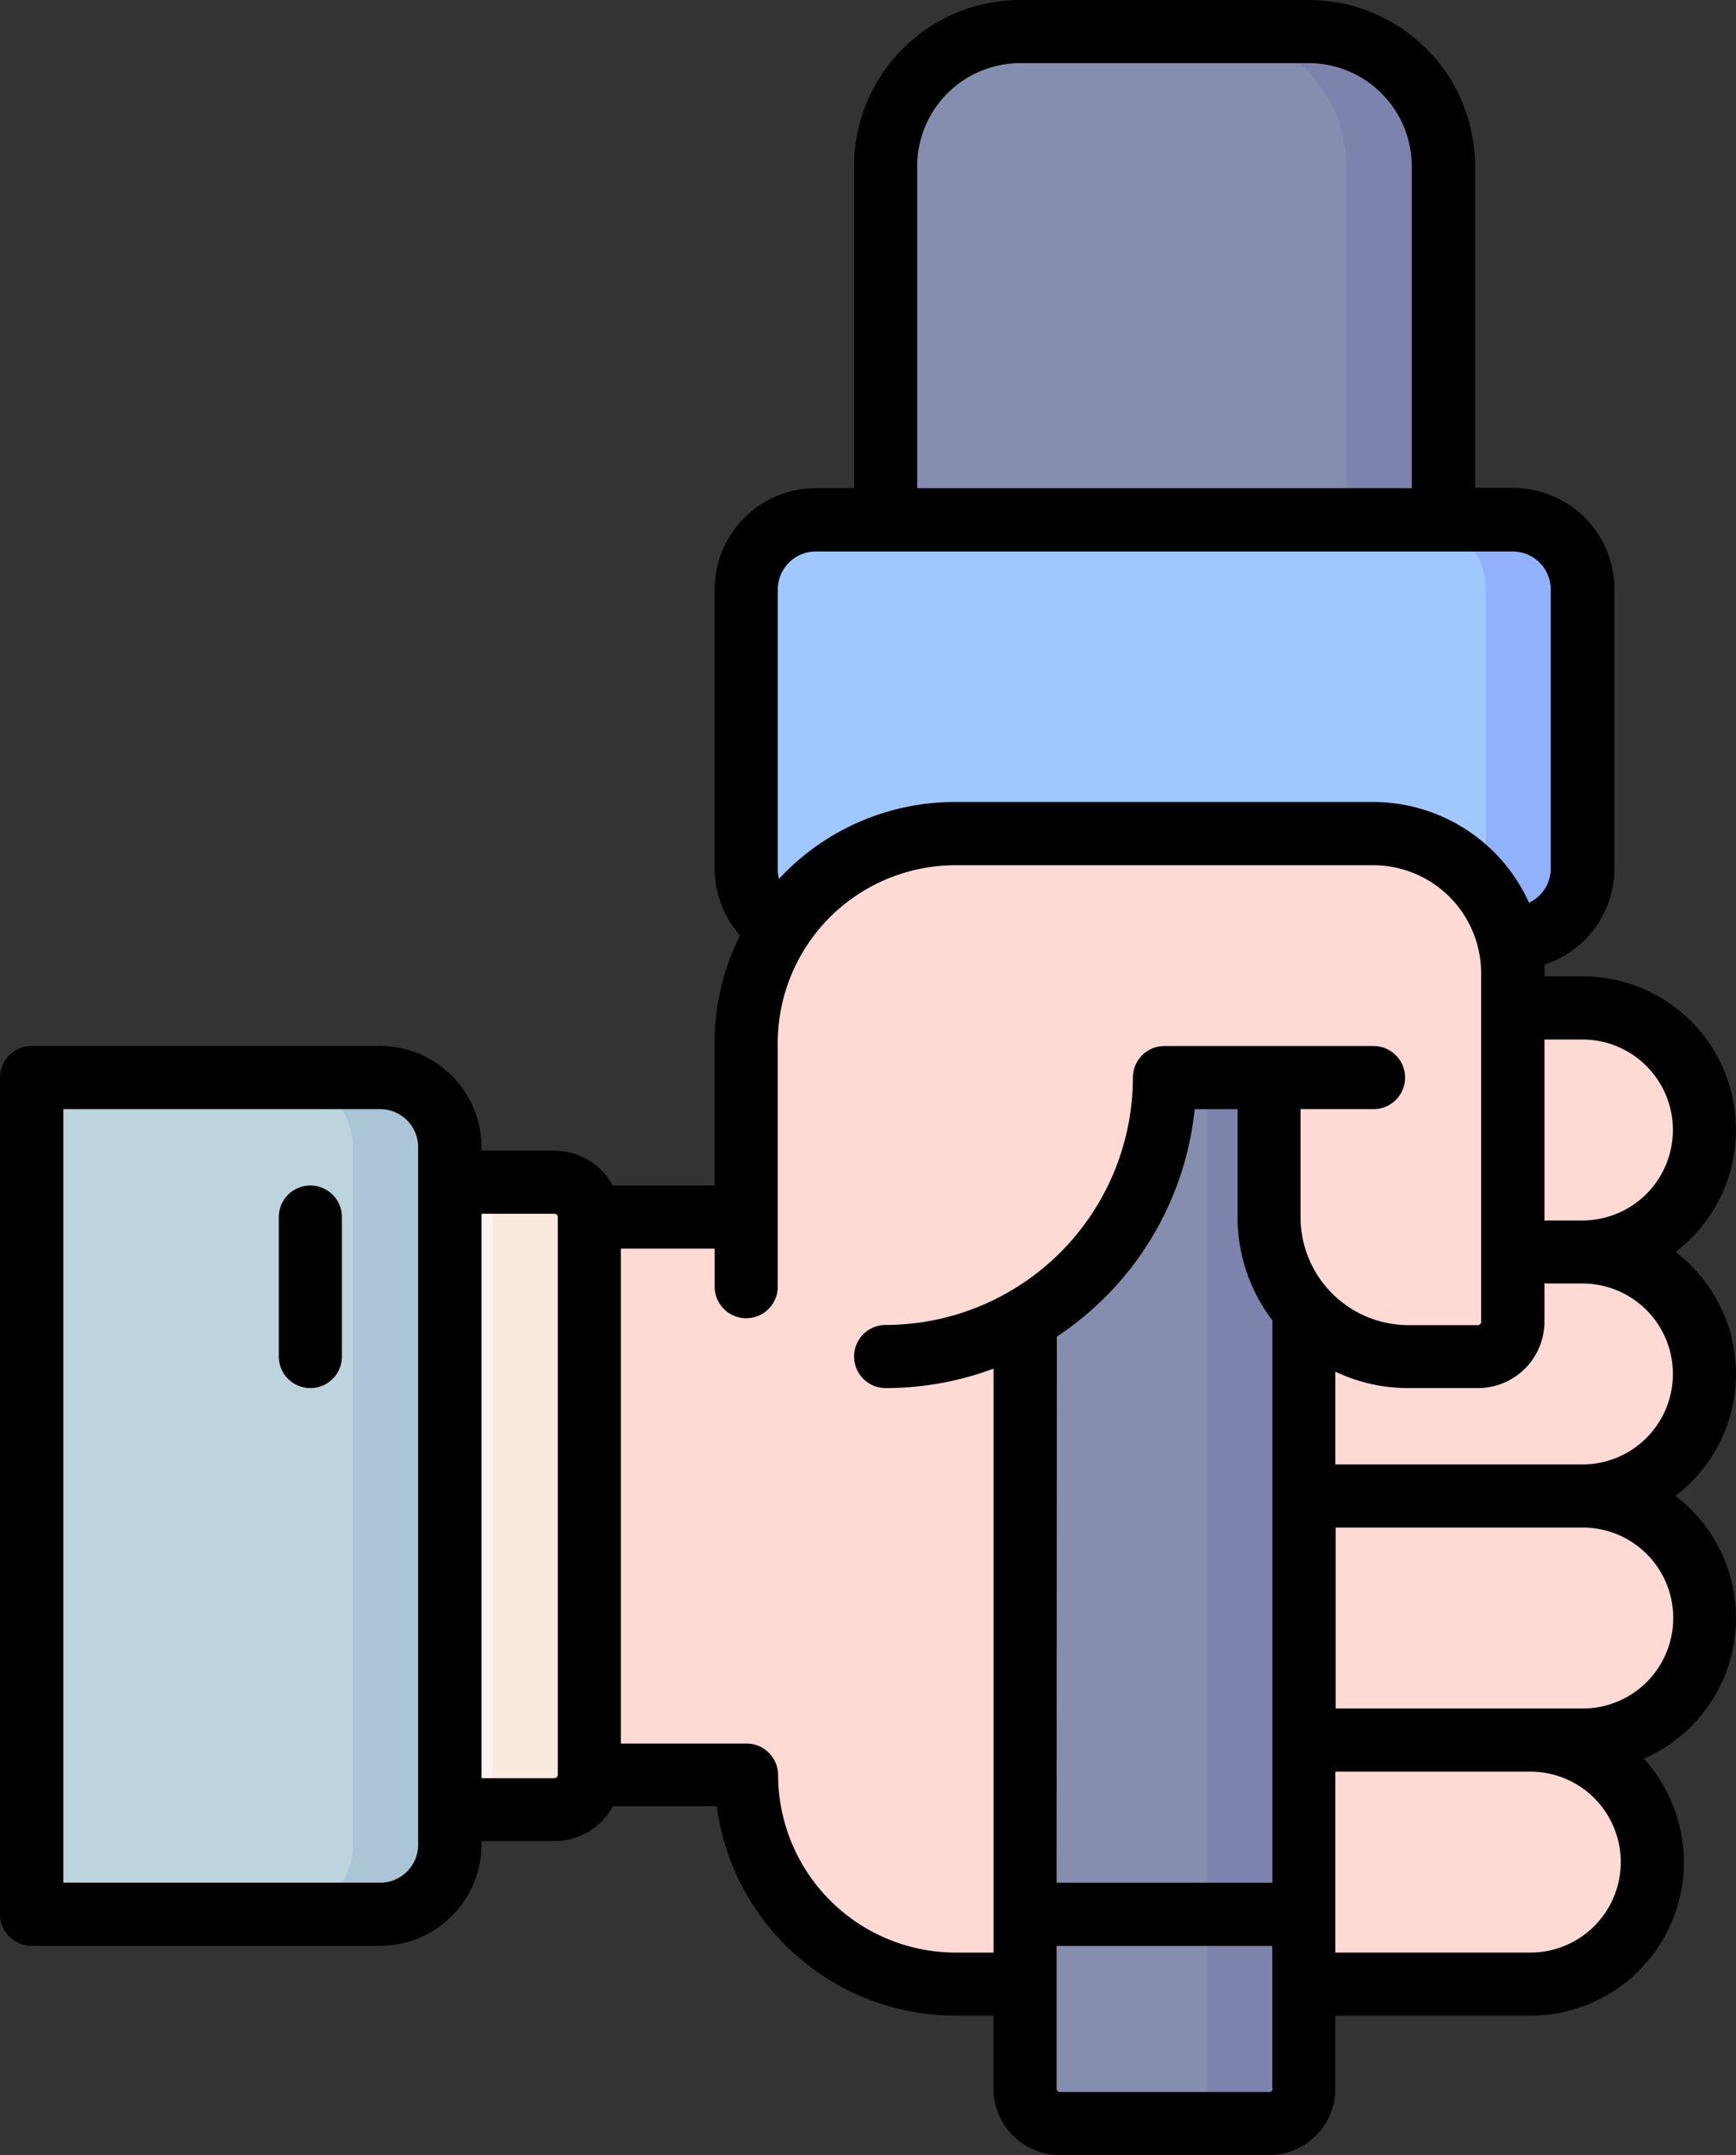
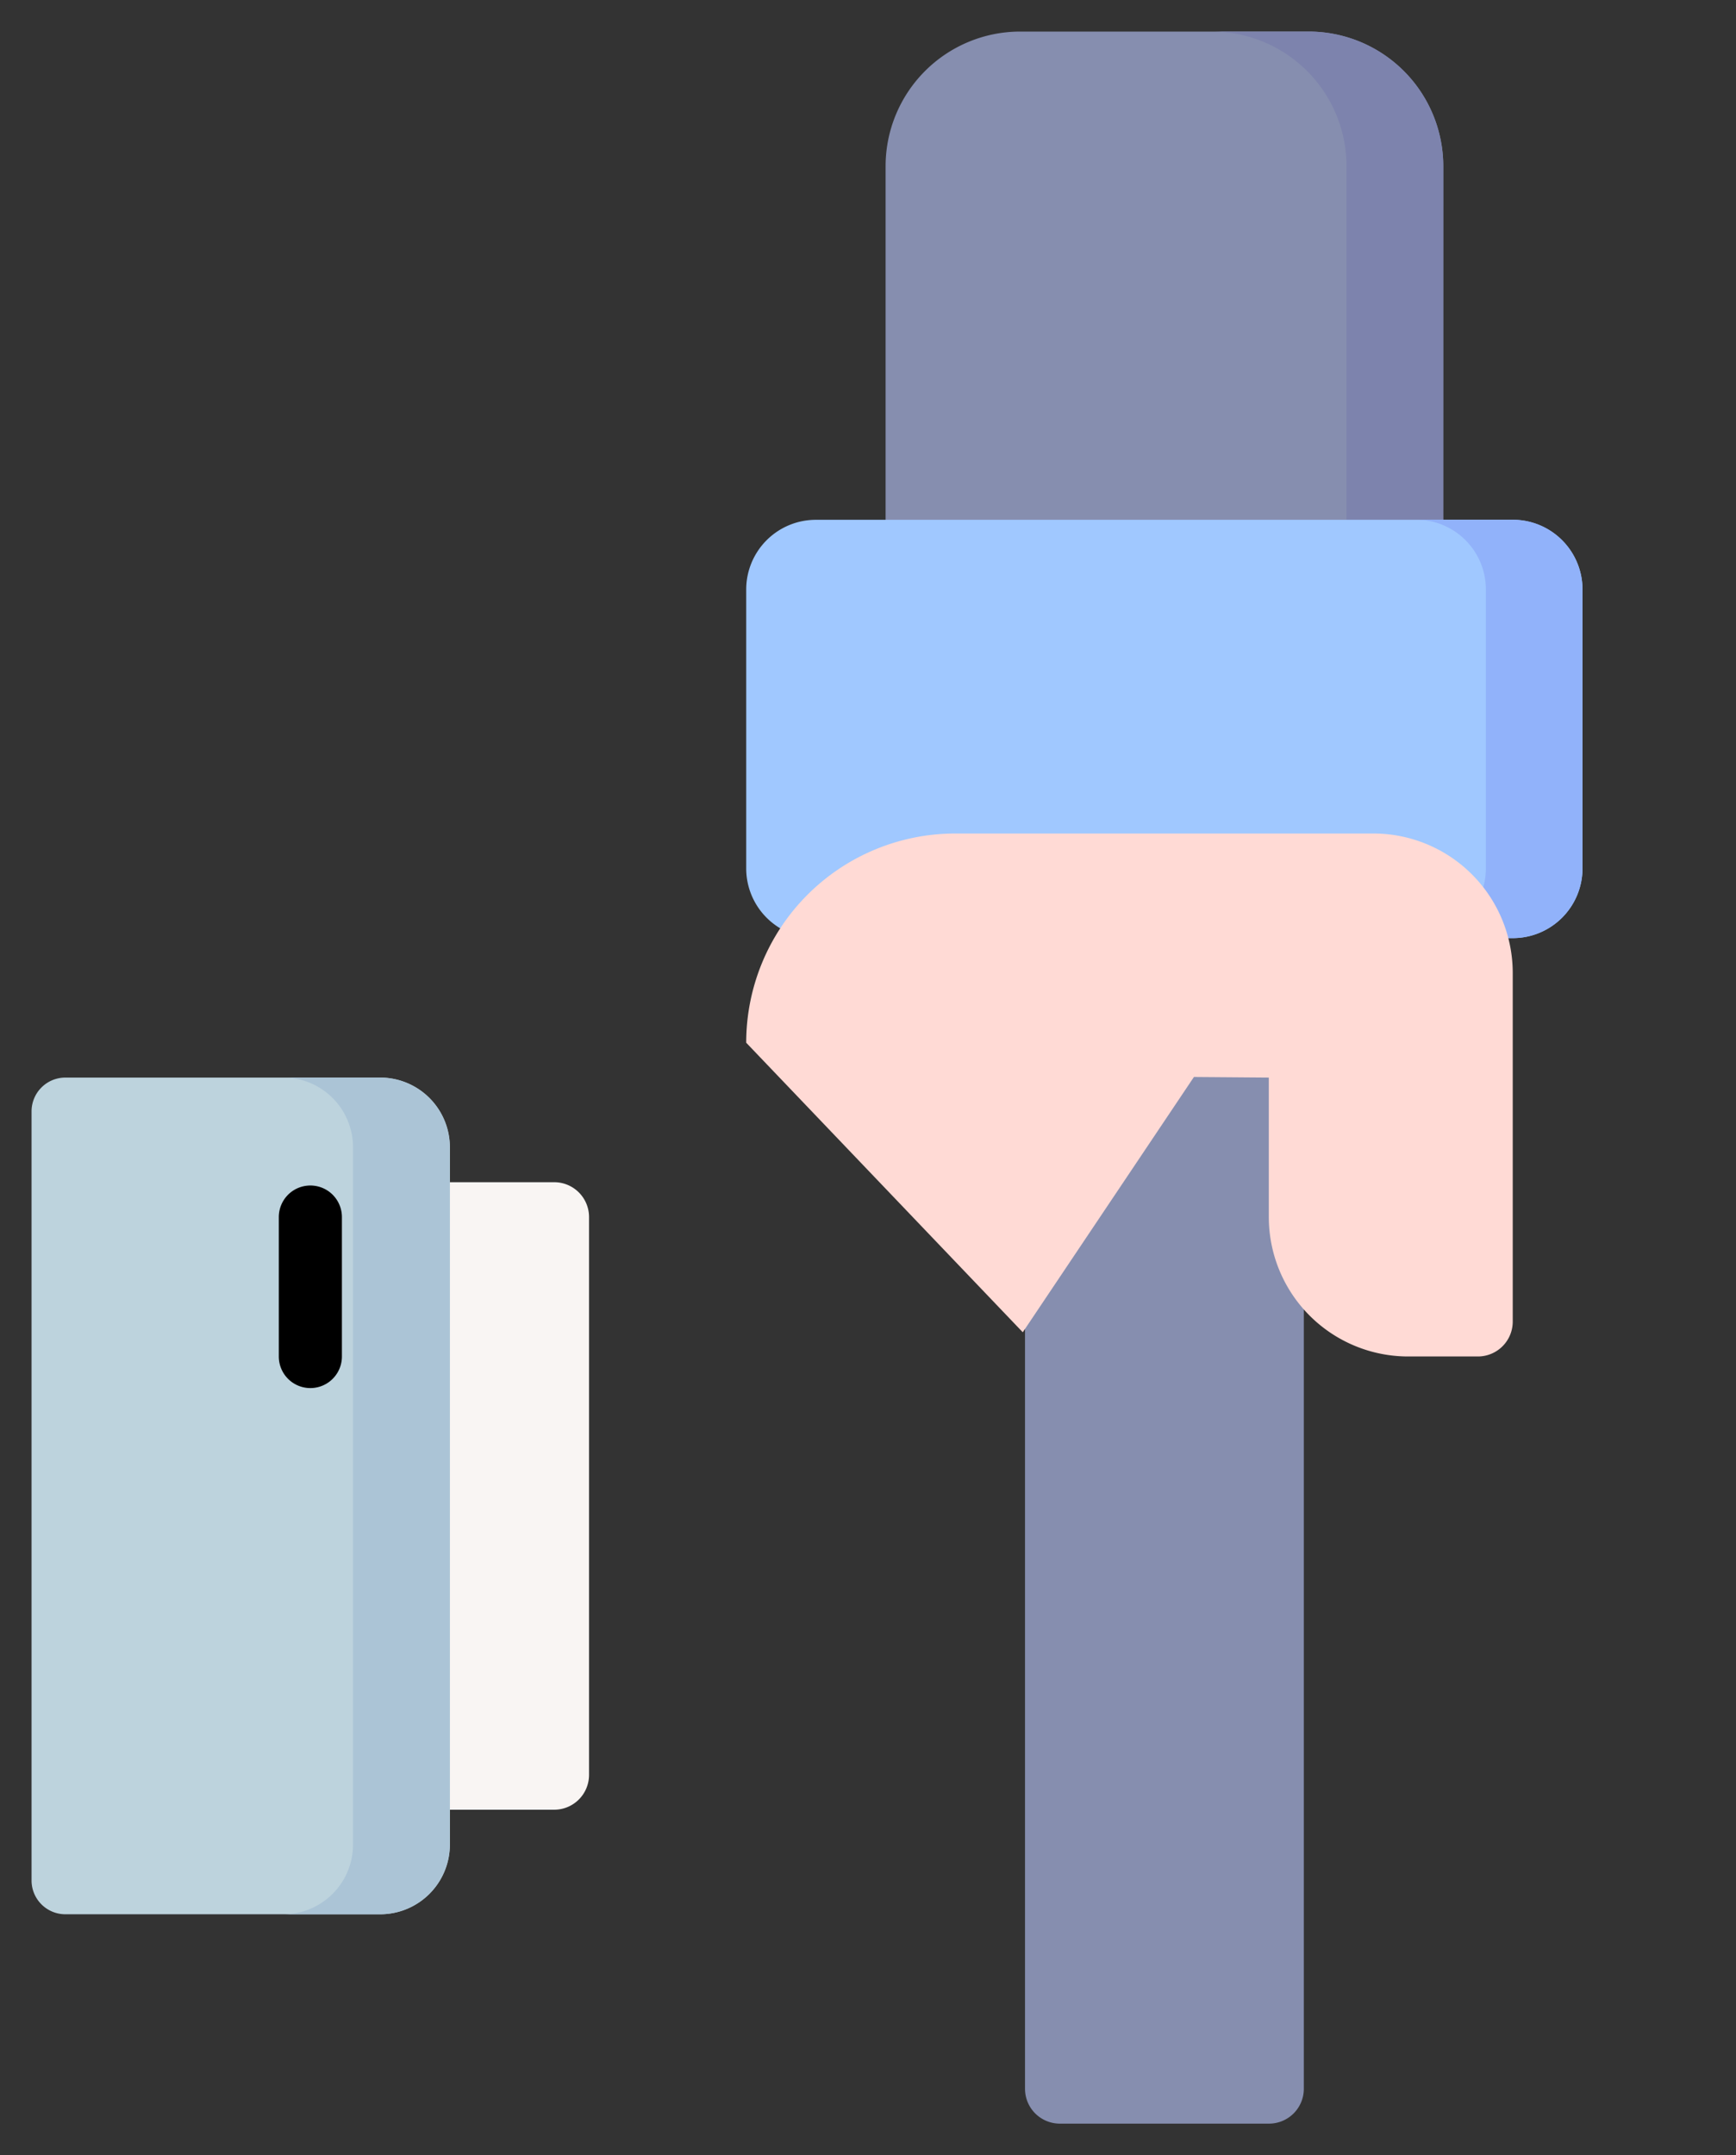
<svg xmlns="http://www.w3.org/2000/svg" width="41.101" height="51.003" viewBox="0 0 41.101 51.003">
  <rect x="0" y="0" width="41.101" height="51.003" fill="#333333" stroke="none" />
  <g transform="translate(0.747 0.747)">
-     <path d="M203.678,213.832a.146.146,0,0,1,0-.279,2.888,2.888,0,0,0,0-5.5.147.147,0,0,1-.1-.14h0a.147.147,0,0,1,.1-.14,2.889,2.889,0,0,0,2-2.761,2.932,2.932,0,0,0-2.955-2.875h-.782a.8.8,0,0,1-.8-.8v-.028a3.3,3.3,0,0,0-3.3-3.3h-9.9a4.951,4.951,0,0,0-4.951,4.951v3.329a.8.8,0,0,1-.8.8h-4.078v13.2h4.132a.791.791,0,0,1,.788.677,4.952,4.952,0,0,0,4.905,4.274h13.551a2.929,2.929,0,0,0,2.951-2.839,2.888,2.888,0,0,0-1.927-2.772.084.084,0,0,1-.057-.079h0a.085.085,0,0,1,.085-.085h.178a2.932,2.932,0,0,0,2.955-2.875,2.888,2.888,0,0,0-2-2.761Z" transform="translate(-166.073 -179.037)" fill="#ffdad5" />
    <path d="M151.6,280.852h2.973a.825.825,0,0,1,.825.825v13.2a.825.825,0,0,1-.825.825H151.6Z" transform="translate(-142.199 -253.622)" fill="#f9f5f3" />
-     <path d="M160.741,280.852H158.45a.825.825,0,0,1,.825.825v13.2a.825.825,0,0,1-.825.825h2.291a.825.825,0,0,0,.825-.825v-13.2A.825.825,0,0,0,160.741,280.852Z" transform="translate(-148.364 -253.622)" fill="#f9eae0" />
-     <path d="M299.919,448.794V447.3h-6.6v1.494Z" transform="translate(-269.797 -403.49)" fill="#a0c8ff" />
    <path d="M58,275.8h7.455a1.65,1.65,0,0,0,1.65-1.65v-16.5a1.65,1.65,0,0,0-1.65-1.65H58a.8.8,0,0,0-.8.8v18.209A.8.8,0,0,0,58,275.8Z" transform="translate(-57.2 -231.246)" fill="#bdd3dd" />
    <path d="M273.385,19.55h-13.2V10.688A3.188,3.188,0,0,1,263.373,7.5H270.2a3.188,3.188,0,0,1,3.188,3.188Z" transform="translate(-239.965 -7.5)" fill="#868eaf" />
    <path d="M339.988,7.5H337.7a3.188,3.188,0,0,1,3.188,3.188V19.55h2.291V10.688A3.188,3.188,0,0,0,339.988,7.5Z" transform="translate(-309.755 -7.5)" fill="#7d83ad" />
    <path d="M227.857,133.136a1.65,1.65,0,0,1-.806-1.418v-6.6a1.65,1.65,0,0,1,1.65-1.65h16.5a1.65,1.65,0,0,1,1.65,1.65v6.6a1.65,1.65,0,0,1-1.65,1.65h-.1Z" transform="translate(-210.131 -111.914)" fill="#a0c8ff" />
    <path d="M388.576,123.467h-2.291a1.65,1.65,0,0,1,1.65,1.65v6.6a1.649,1.649,0,0,1-1.369,1.625l1.906.026h.1a1.65,1.65,0,0,0,1.65-1.65v-6.6A1.65,1.65,0,0,0,388.576,123.467Z" transform="translate(-353.503 -111.915)" fill="#91b2fa" />
    <path d="M119.327,256h-2.291a1.65,1.65,0,0,1,1.65,1.65v16.5a1.65,1.65,0,0,1-1.65,1.65h2.291a1.65,1.65,0,0,0,1.65-1.65v-16.5A1.65,1.65,0,0,0,119.327,256Z" transform="translate(-111.075 -231.246)" fill="#abc4d6" />
    <path d="M299.92,239v25.622a.825.825,0,0,1-.825.825h-4.951a.825.825,0,0,1-.825-.825V239Z" transform="translate(-269.798 -215.938)" fill="#868eaf" />
-     <path d="M329.127,239v25.623a.825.825,0,0,1-.825.825h2.291a.825.825,0,0,0,.825-.825V239Z" transform="translate(-301.296 -215.938)" fill="#7d83ad" />
    <path d="M227.052,202.968A4.951,4.951,0,0,1,232,198.017h9.9a3.3,3.3,0,0,1,3.3,3.3v8.251a.825.825,0,0,1-.825.825h-1.65a3.3,3.3,0,0,1-3.3-3.3v-3.3l-1.773-.014L233.6,209.82Z" transform="translate(-210.132 -179.039)" fill="#ffdad5" />
  </g>
  <g transform="translate(0 0)">
    <path d="M116.715,281.635a.747.747,0,0,0-.747.747v3.3a.747.747,0,0,0,1.494,0v-3.3A.747.747,0,0,0,116.715,281.635Z" transform="translate(-109.367 -253.58)" />
-     <path d="M90.8,32.515a3.631,3.631,0,0,0-1.431-2.888,3.633,3.633,0,0,0-2.2-6.523h-.9v-.078c0-.066,0-.131,0-.2a2.4,2.4,0,0,0,1.655-2.279v-6.6a2.4,2.4,0,0,0-2.4-2.4h-.9V3.935A3.939,3.939,0,0,0,80.682,0H73.855A3.939,3.939,0,0,0,69.92,3.935v7.617h-.9a2.4,2.4,0,0,0-2.4,2.4v6.6a2.408,2.408,0,0,0,.6,1.584,5.661,5.661,0,0,0-.6,2.541h0v3.379H64.208a1.573,1.573,0,0,0-1.383-.825H61.1v-.078a2.4,2.4,0,0,0-2.4-2.4H50.447a.747.747,0,0,0-.747.747V45.3a.747.747,0,0,0,.747.747H58.7a2.4,2.4,0,0,0,2.4-2.4v-.078h1.728a1.573,1.573,0,0,0,1.383-.825H66.67A5.705,5.705,0,0,0,72.314,47.7h.907v1.728A1.574,1.574,0,0,0,74.793,51h4.951a1.574,1.574,0,0,0,1.572-1.572V47.7h4.616a3.633,3.633,0,0,0,2.687-6.08,3.632,3.632,0,0,0,.75-6.219A3.631,3.631,0,0,0,90.8,32.515ZM87.166,24.6a2.141,2.141,0,0,1,0,4.282h-.8a.755.755,0,0,0-.1.007V24.6ZM71.415,3.935a2.443,2.443,0,0,1,2.441-2.441h6.827a2.443,2.443,0,0,1,2.441,2.441v7.617H71.415Zm-3.3,16.616v-6.6a.9.9,0,0,1,.9-.9h16.5a.9.9,0,0,1,.9.9v6.6a.9.9,0,0,1-.514.814,4.052,4.052,0,0,0-3.689-2.386h-9.9a5.682,5.682,0,0,0-4.169,1.82A.92.92,0,0,1,68.114,20.55ZM59.6,43.654a.9.9,0,0,1-.9.9h-7.5V26.248h7.5a.9.9,0,0,1,.9.9Zm3.222-1.572H61.1V28.724h1.728a.078.078,0,0,1,.078.078h0V42a.078.078,0,0,1-.078.078Zm9.5,4.126h0a4.209,4.209,0,0,1-4.2-4.2.747.747,0,0,0-.747-.747H64.4V29.549H66.62v.9a.747.747,0,1,0,1.494,0V24.676a4.208,4.208,0,0,1,4.2-4.2h9.9a2.556,2.556,0,0,1,2.553,2.554v8.251a.078.078,0,0,1-.078.078h-1.65A2.556,2.556,0,0,1,80.491,28.8V26.248h1.728a.747.747,0,1,0,0-1.494H77.269a.747.747,0,0,0-.747.747,5.861,5.861,0,0,1-5.854,5.854.747.747,0,0,0,0,1.494,7.309,7.309,0,0,0,2.554-.46V46.208Zm2.4-14.578a7.355,7.355,0,0,0,3.263-5.381H79V28.8a4.026,4.026,0,0,0,.825,2.446v13.31H74.715Zm5.107,17.8a.078.078,0,0,1-.078.078H74.793a.078.078,0,0,1-.078-.078V46.052h5.107V49.43Zm6.111-3.223H81.316V41.926h4.616a2.141,2.141,0,0,1,0,4.282Zm1.233-5.776h-5.85V36.15h5.851a2.141,2.141,0,0,1,0,4.282Zm0-5.776H81.316V32.461a4.023,4.023,0,0,0,1.728.388h1.65a1.574,1.574,0,0,0,1.572-1.572v-.91a.755.755,0,0,0,.1.007h.8a2.141,2.141,0,1,1,0,4.282h0Z" transform="translate(-49.7 0)" />
  </g>
</svg>